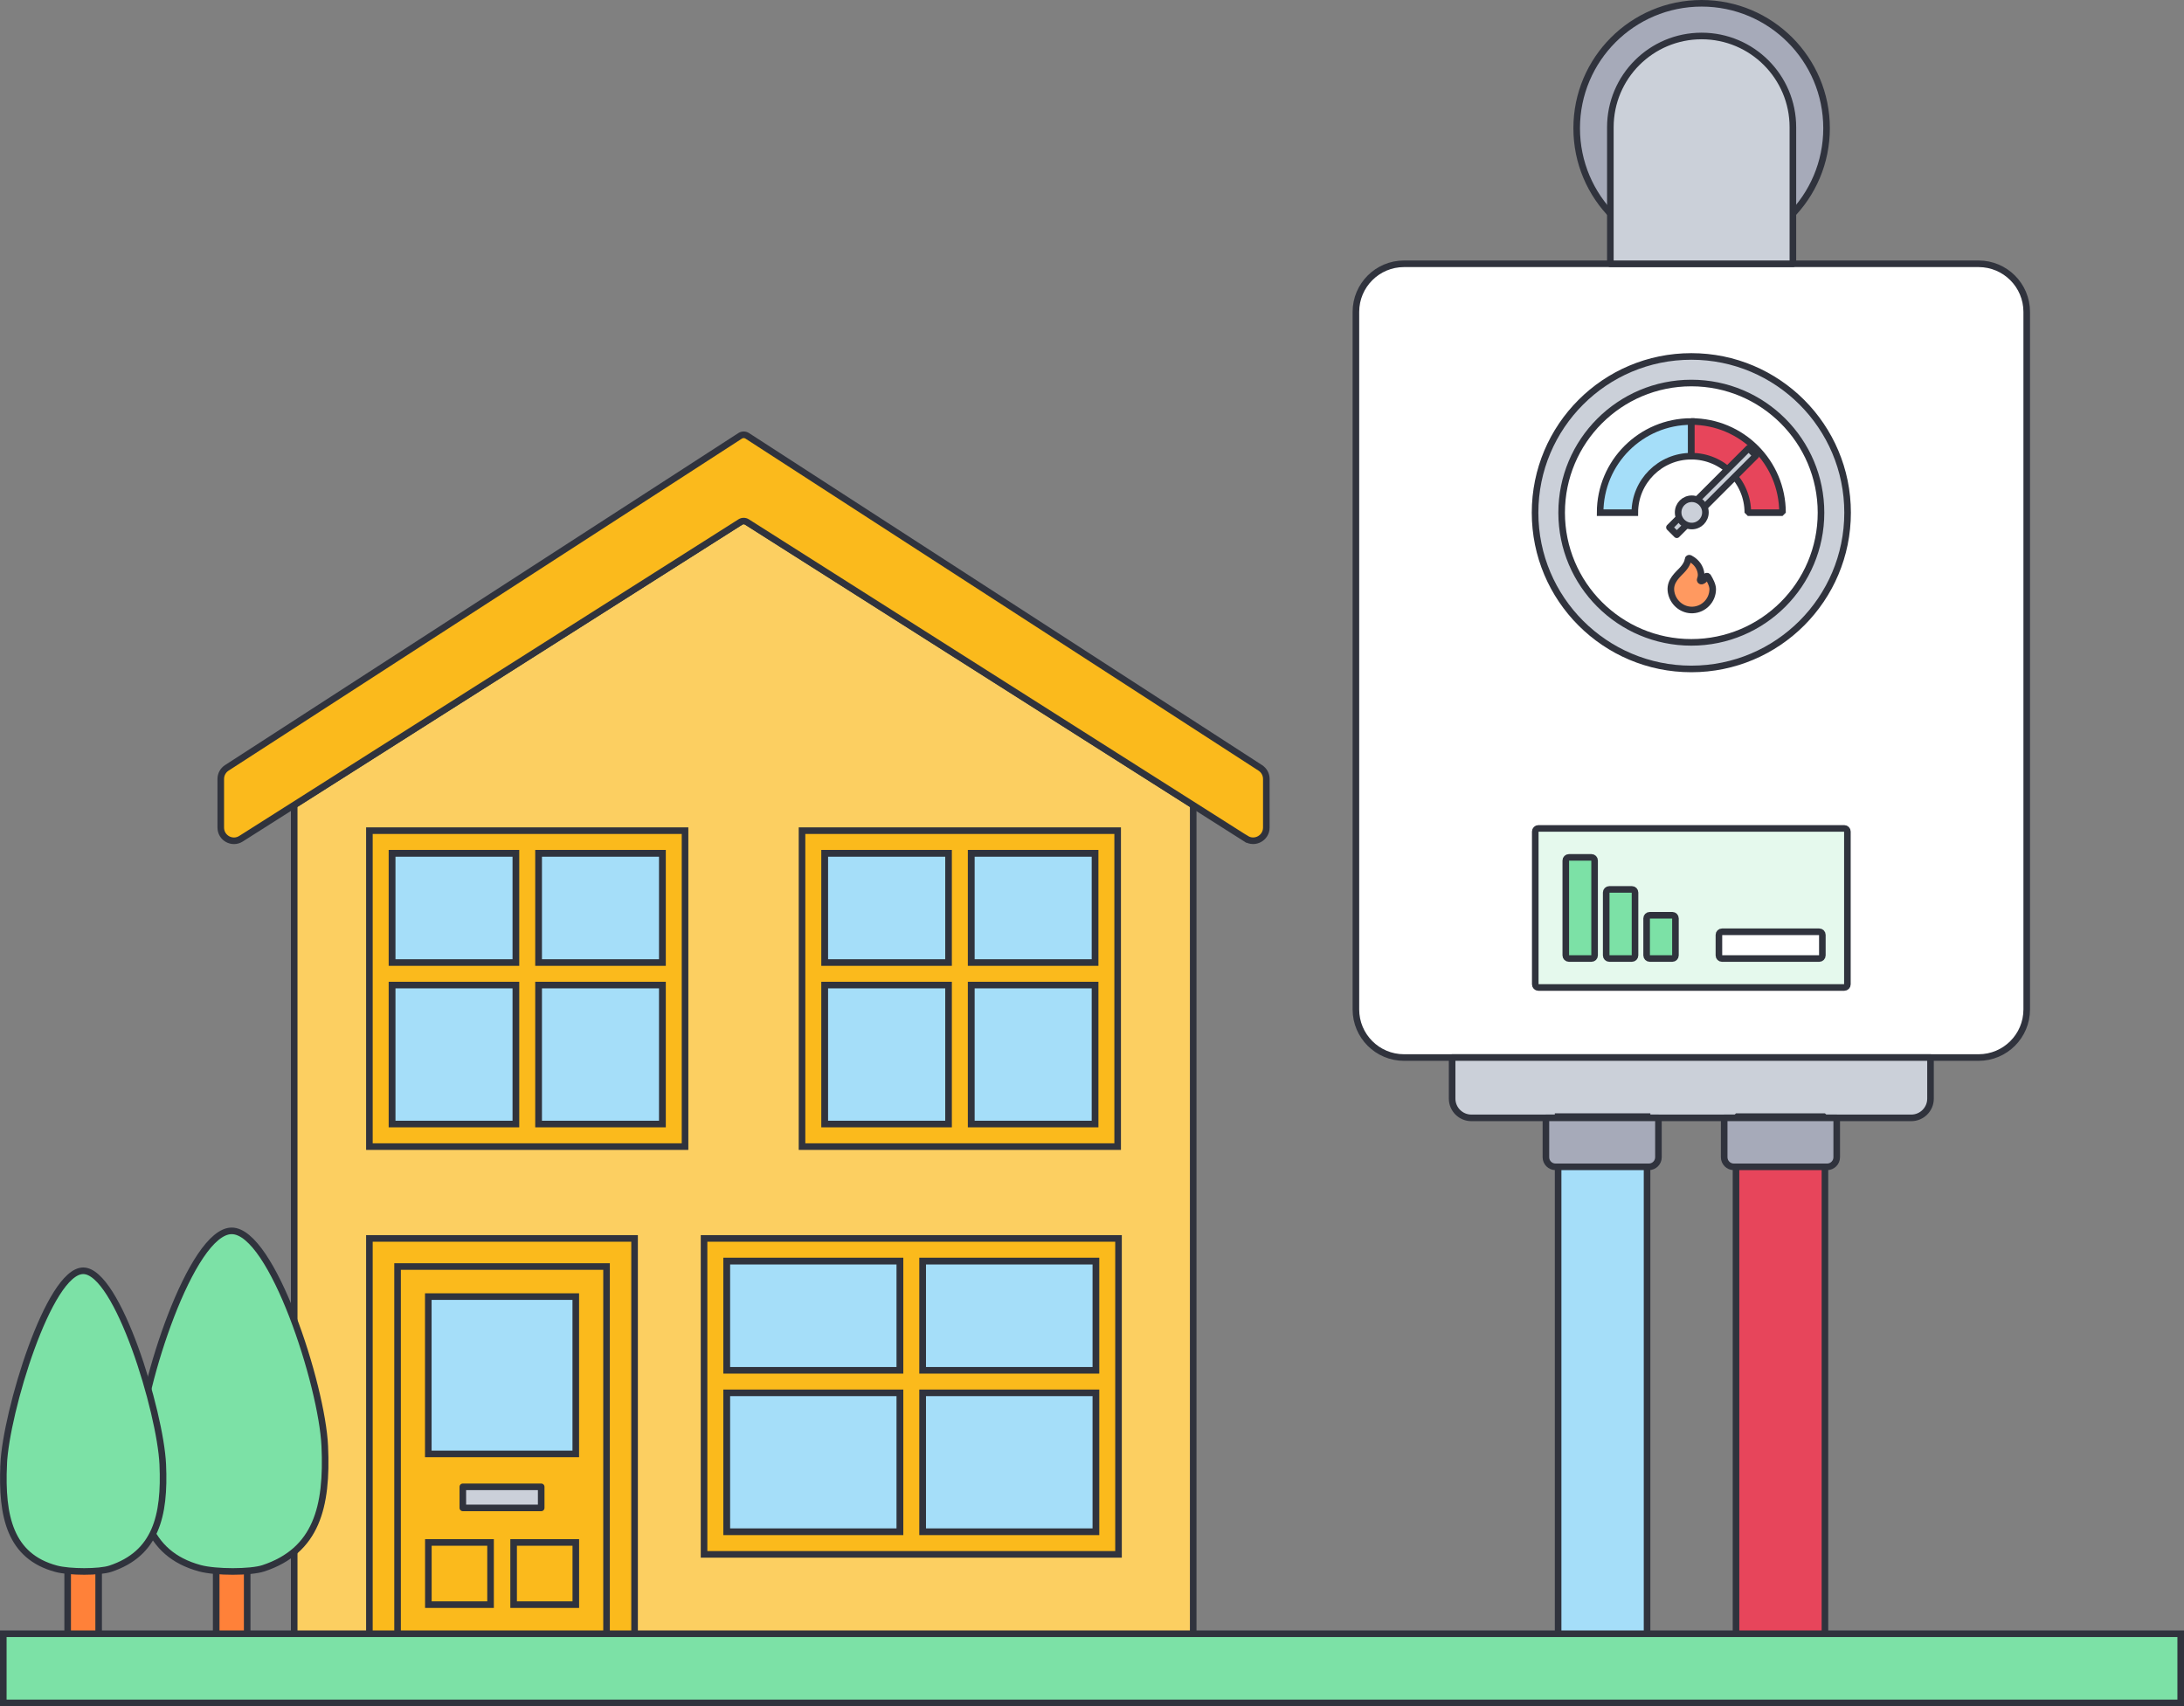
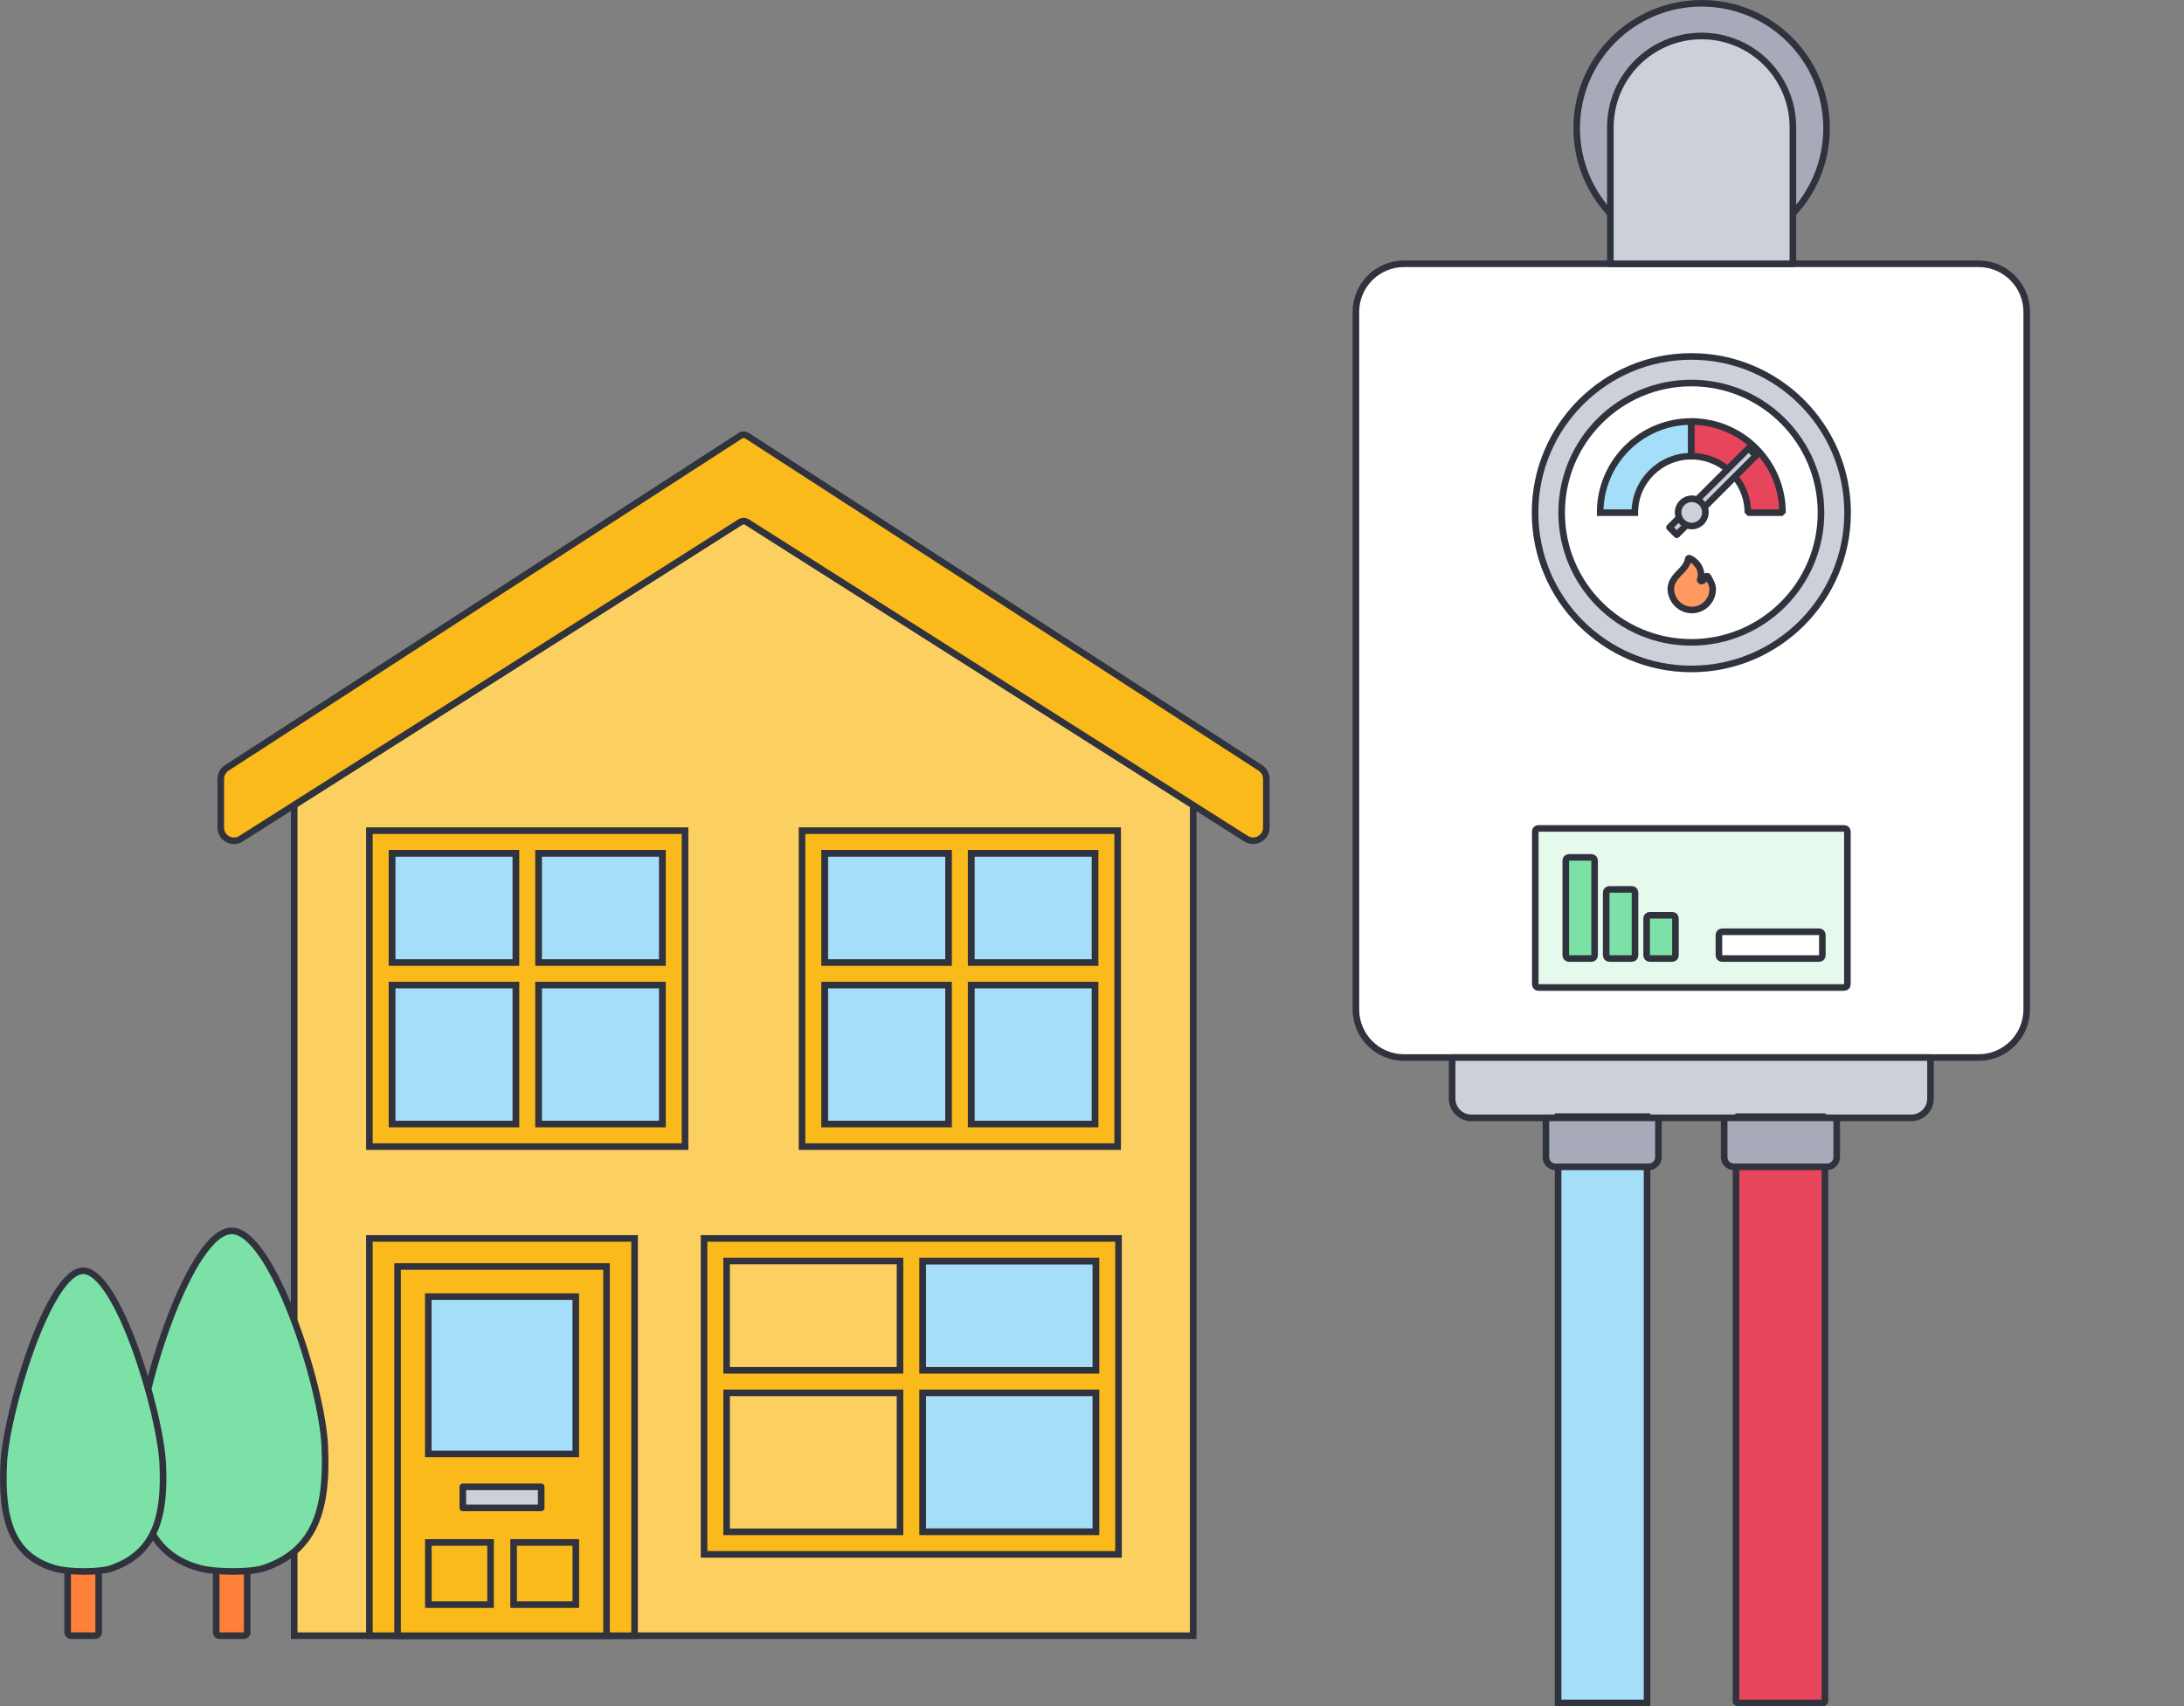
<svg xmlns="http://www.w3.org/2000/svg" width="663" height="518" viewBox="0 0 663 518" fill="none">
  <rect x="0" y="0" width="663" height="518" fill="#808080" stroke="none" />
  <g clip-path="url(#clip0_637_13611)">
    <path d="M411.613 94.69V306.46C411.613 314.526 418.152 321.064 426.218 321.064H600.65C608.716 321.064 615.255 314.526 615.255 306.46V94.69C615.255 86.624 608.716 80.085 600.65 80.085H426.218C418.152 80.085 411.613 86.624 411.613 94.69Z" fill="white" stroke="#30333D" stroke-width="2" stroke-miterlimit="10" />
    <path d="M516.563 76.857C537.511 76.857 554.492 59.876 554.492 38.929C554.492 17.981 537.511 1 516.563 1C495.616 1 478.635 17.981 478.635 38.929C478.635 59.876 495.616 76.857 516.563 76.857Z" fill="#A6AAB9" stroke="#30333D" stroke-width="2" stroke-linecap="round" stroke-linejoin="round" />
    <path d="M580.205 339.379H446.666C443.438 339.379 440.824 336.765 440.824 333.537V321.064H586.047V333.537C586.047 336.765 583.433 339.379 580.205 339.379Z" fill="#CBD0D9" stroke="#30333D" stroke-width="2" stroke-linecap="round" stroke-linejoin="round" />
    <path d="M488.859 80.085V38.629C488.859 23.323 501.266 10.924 516.564 10.924C531.87 10.924 544.269 23.331 544.269 38.629V80.085H488.852H488.859Z" fill="#CBD0D9" stroke="#30333D" stroke-width="2" stroke-linecap="round" stroke-linejoin="round" />
    <path d="M500 339H473V517H500V339Z" fill="#A5DEF9" stroke="#30333D" stroke-width="2" stroke-miterlimit="3" />
    <path d="M554 339H527V517H554V339Z" fill="#E7455B" stroke="#30333D" stroke-width="2" stroke-miterlimit="1" />
    <path d="M513.438 203.088C539.637 203.088 560.875 181.85 560.875 155.651C560.875 129.453 539.637 108.215 513.438 108.215C487.24 108.215 466.002 129.453 466.002 155.651C466.002 181.85 487.24 203.088 513.438 203.088Z" fill="#CBD0D9" stroke="#30333D" stroke-width="2" stroke-linecap="round" stroke-linejoin="round" />
    <path d="M513.438 195.018C535.179 195.018 552.805 177.392 552.805 155.65C552.805 133.909 535.179 116.283 513.438 116.283C491.696 116.283 474.07 133.909 474.07 155.65C474.07 177.392 491.696 195.018 513.438 195.018Z" fill="white" stroke="#30333D" stroke-width="2" stroke-miterlimit="10" />
    <path d="M485.754 155.65H496.284C496.284 146.179 503.966 138.497 513.437 138.497V127.967C498.146 127.967 485.754 140.359 485.754 155.65Z" fill="#A5DEF9" stroke="#30333D" stroke-width="2" stroke-miterlimit="3" />
    <path d="M513.438 127.967V138.497C522.909 138.497 530.591 146.179 530.591 155.65H541.121C541.121 140.359 528.729 127.967 513.438 127.967Z" fill="#E7455B" stroke="#30333D" stroke-width="2" stroke-miterlimit="1" />
    <path d="M533.057 138.317L530.826 136.086L506.795 160.117L509.026 162.348L533.057 138.317Z" fill="#CBD0D9" stroke="#30333D" stroke-width="2" stroke-linecap="round" stroke-linejoin="round" />
    <path d="M513.576 159.703C515.863 159.703 517.716 157.849 517.716 155.562C517.716 153.276 515.863 151.422 513.576 151.422C511.289 151.422 509.436 153.276 509.436 155.562C509.436 157.849 511.289 159.703 513.576 159.703Z" fill="#CBD0D9" stroke="#30333D" stroke-width="2" stroke-linecap="round" stroke-linejoin="round" />
    <path d="M516.609 176.403C516.288 176.506 516.003 176.184 516.142 175.878C516.412 175.286 516.623 174.256 516.047 172.752C515.353 170.956 513.841 169.941 513.001 169.503C512.76 169.378 512.468 169.532 512.439 169.802C512.366 170.481 511.979 171.73 510.351 173.358C508.489 175.22 506.553 177.177 507.444 180.398C508.24 183.282 510.869 185.312 513.856 185.188C517.237 185.042 519.931 182.253 519.931 178.842C519.931 177.652 519.084 176.06 518.486 175.082C518.31 174.797 517.879 174.848 517.785 175.169C517.558 175.936 517.054 176.272 516.602 176.411L516.609 176.403Z" fill="#FF9960" stroke="#30333D" stroke-width="2" stroke-linecap="round" stroke-linejoin="round" />
    <path d="M559.874 251.502H467.003C466.482 251.502 466.061 251.924 466.061 252.444V298.858C466.061 299.378 466.482 299.8 467.003 299.8H559.874C560.395 299.8 560.816 299.378 560.816 298.858V252.444C560.816 251.924 560.395 251.502 559.874 251.502Z" fill="#E5F9ED" stroke="#30333D" stroke-width="2" stroke-linecap="round" stroke-linejoin="round" />
    <path d="M475.328 261.243V290.058C475.328 290.578 475.75 291 476.27 291H483.134C483.655 291 484.076 290.578 484.076 290.058V261.243C484.076 260.722 483.655 260.301 483.134 260.301H476.27C475.75 260.301 475.328 260.722 475.328 261.243Z" fill="#7CE1A6" stroke="#30333D" stroke-width="2" stroke-miterlimit="10" />
    <path d="M487.596 270.962V290.058C487.596 290.578 488.017 291 488.538 291H495.402C495.922 291 496.344 290.578 496.344 290.058V270.962C496.344 270.442 495.922 270.02 495.402 270.02H488.538C488.017 270.02 487.596 270.442 487.596 270.962Z" fill="#7CE1A6" stroke="#30333D" stroke-width="2" stroke-miterlimit="10" />
    <path d="M499.869 278.805V290.058C499.869 290.578 500.291 291 500.811 291H507.675C508.196 291 508.617 290.578 508.617 290.058V278.805C508.617 278.285 508.196 277.863 507.675 277.863H500.811C500.291 277.863 499.869 278.285 499.869 278.805Z" fill="#7CE1A6" stroke="#30333D" stroke-width="2" stroke-miterlimit="10" />
    <path d="M552.273 282.879H522.756C522.236 282.879 521.814 283.301 521.814 283.821V290.064C521.814 290.585 522.236 291.006 522.756 291.006H552.273C552.793 291.006 553.215 290.585 553.215 290.064V283.821C553.215 283.301 552.793 282.879 552.273 282.879Z" fill="white" stroke="#30333D" stroke-width="2" stroke-miterlimit="10" />
    <path d="M469.295 339.379H503.456V351.326C503.456 352.939 502.148 354.247 500.535 354.247H472.216C470.602 354.247 469.295 352.939 469.295 351.326V339.379Z" fill="#A6AAB9" stroke="#30333D" stroke-width="2" stroke-linecap="round" stroke-linejoin="round" />
    <path d="M523.414 339.379H557.575V351.326C557.575 352.939 556.268 354.247 554.654 354.247H526.335C524.721 354.247 523.414 352.939 523.414 351.326V339.379Z" fill="#A6AAB9" stroke="#30333D" stroke-width="2" stroke-linecap="round" stroke-linejoin="round" />
    <path d="M362.221 496.594H89.311V244.444L225.761 157.844L362.221 244.444V496.594Z" fill="#FCCF61" stroke="#30333D" stroke-width="2" stroke-miterlimit="10" />
    <path d="M192.639 375.982H112.139V496.592H192.639V375.982Z" fill="#FBBA1C" stroke="#30333D" stroke-width="2" stroke-miterlimit="10" />
    <path d="M184.13 384.512H120.689V496.592H184.13V384.512Z" fill="#FBBA1C" stroke="#30333D" stroke-width="2" stroke-miterlimit="10" />
    <path d="M148.919 468.283H130.039V487.163H148.919V468.283Z" fill="#FBBA1C" stroke="#30333D" stroke-width="2" stroke-miterlimit="10" />
    <path d="M174.8 468.283H155.92V487.163H174.8V468.283Z" fill="#FBBA1C" stroke="#30333D" stroke-width="2" stroke-miterlimit="10" />
    <path d="M174.789 393.643H130.02V441.403H174.789V393.643Z" fill="#A5DEF9" stroke="#30333D" stroke-width="2" stroke-miterlimit="10" />
    <path d="M164.29 451.393H140.5V457.793H164.29V451.393Z" fill="#CBD0D9" stroke="#30333D" stroke-width="2" stroke-linecap="round" stroke-linejoin="round" />
    <path d="M201.12 259.033H163.48V341.253H201.12V259.033Z" fill="#A5DEF9" stroke="#30333D" stroke-width="2" stroke-miterlimit="10" />
    <path d="M156.63 259.033H118.99V341.253H156.63V259.033Z" fill="#A5DEF9" stroke="#30333D" stroke-width="2" stroke-miterlimit="10" />
    <path d="M163.479 252.184H112.139V348.104H207.959V252.184H163.469H163.479ZM156.629 341.254H118.989V299.064H156.629V341.254ZM156.629 292.224H118.989V259.034H156.629V292.224ZM201.119 341.254H163.479V299.064H201.119V341.254ZM201.119 292.224H163.479V259.034H201.119V292.224Z" fill="#FBBA1C" stroke="#30333D" stroke-width="2" stroke-miterlimit="10" />
    <path d="M332.451 259.033H294.811V341.253H332.451V259.033Z" fill="#A5DEF9" stroke="#30333D" stroke-width="2" stroke-miterlimit="10" />
    <path d="M287.97 259.033H250.33V341.253H287.97V259.033Z" fill="#A5DEF9" stroke="#30333D" stroke-width="2" stroke-miterlimit="10" />
    <path d="M294.809 252.184H243.469V348.104H339.289V252.184H294.799H294.809ZM287.959 341.254H250.319V299.064H287.959V341.254ZM287.959 292.224H250.319V259.034H287.959V292.224ZM332.449 341.254H294.809V299.064H332.449V341.254ZM332.449 292.224H294.809V259.034H332.449V292.224Z" fill="#FBBA1C" stroke="#30333D" stroke-width="2" stroke-miterlimit="10" />
    <path d="M332.71 382.832H280.07V465.052H332.71V382.832Z" fill="#A5DEF9" stroke="#30333D" stroke-width="2" stroke-miterlimit="10" />
-     <path d="M273.22 382.832H220.58V465.052H273.22V382.832Z" fill="#A5DEF9" stroke="#30333D" stroke-width="2" stroke-miterlimit="10" />
    <path d="M280.07 375.982H213.73V471.902H339.55V375.982H280.06H280.07ZM273.22 465.052H220.58V422.862H273.22V465.052ZM273.22 416.022H220.58V382.832H273.22V416.022ZM332.71 465.052H280.07V422.862H332.71V465.052ZM332.71 416.022H280.07V382.832H332.71V416.022Z" fill="#FBBA1C" stroke="#30333D" stroke-width="2" stroke-miterlimit="10" />
    <path d="M378.27 254.632L226.829 158.523C226.179 158.103 225.339 158.103 224.689 158.523L73.159 254.632C70.499 256.323 67.019 254.412 67.019 251.252V236.483C67.019 235.123 67.71 233.863 68.85 233.123L224.679 132.322C225.339 131.892 226.189 131.892 226.849 132.322L382.589 233.123C383.729 233.863 384.419 235.123 384.419 236.483V251.243C384.419 254.393 380.94 256.313 378.28 254.623L378.27 254.632Z" fill="#FBBA1C" stroke="#30333D" stroke-width="2" stroke-miterlimit="10" />
    <path d="M21.539 496.594H28.949C29.502 496.594 29.949 496.146 29.949 495.594L29.949 475.254C29.949 474.701 29.502 474.254 28.949 474.254H21.539C20.987 474.254 20.539 474.701 20.539 475.254V495.594C20.539 496.146 20.987 496.594 21.539 496.594Z" fill="#FF8139" stroke="#30333D" stroke-width="2" stroke-miterlimit="10" />
    <path d="M66.629 496.594H74.039C74.591 496.594 75.039 496.146 75.039 495.594V475.254C75.039 474.701 74.591 474.254 74.039 474.254H66.629C66.077 474.254 65.629 474.701 65.629 475.254V495.594C65.629 496.146 66.077 496.594 66.629 496.594Z" fill="#FF8139" stroke="#30333D" stroke-width="2" stroke-miterlimit="10" />
    <path d="M42.09 439.024C42.94 420.474 58.1 373.684 70.34 373.684C82.58 373.684 97.75 420.474 98.59 439.024C99.44 457.574 96.03 470.774 80 476.114C76.11 477.414 65.48 477.414 60.68 476.114C44.36 471.704 41.24 457.564 42.09 439.024Z" fill="#7CE1A6" stroke="#30333D" stroke-width="2" stroke-miterlimit="10" />
    <path d="M1.11 444.553C1.83 428.703 14.8 385.803 25.26 385.803C35.72 385.803 48.68 428.693 49.41 444.553C50.13 460.403 47.22 471.683 33.52 476.253C30.19 477.363 21.11 477.363 17.01 476.253C3.07 472.483 0.4 460.403 1.12 444.553H1.11Z" fill="#7CE1A6" stroke="#30333D" stroke-width="2" stroke-miterlimit="10" />
-     <path d="M662 496H1V517H662V496Z" fill="#7CE1A6" stroke="#30333D" stroke-width="2" stroke-miterlimit="10" />
  </g>
  <defs>
    <clipPath id="clip0_637_13611">
      <rect width="663" height="518" fill="white" />
    </clipPath>
  </defs>
</svg>